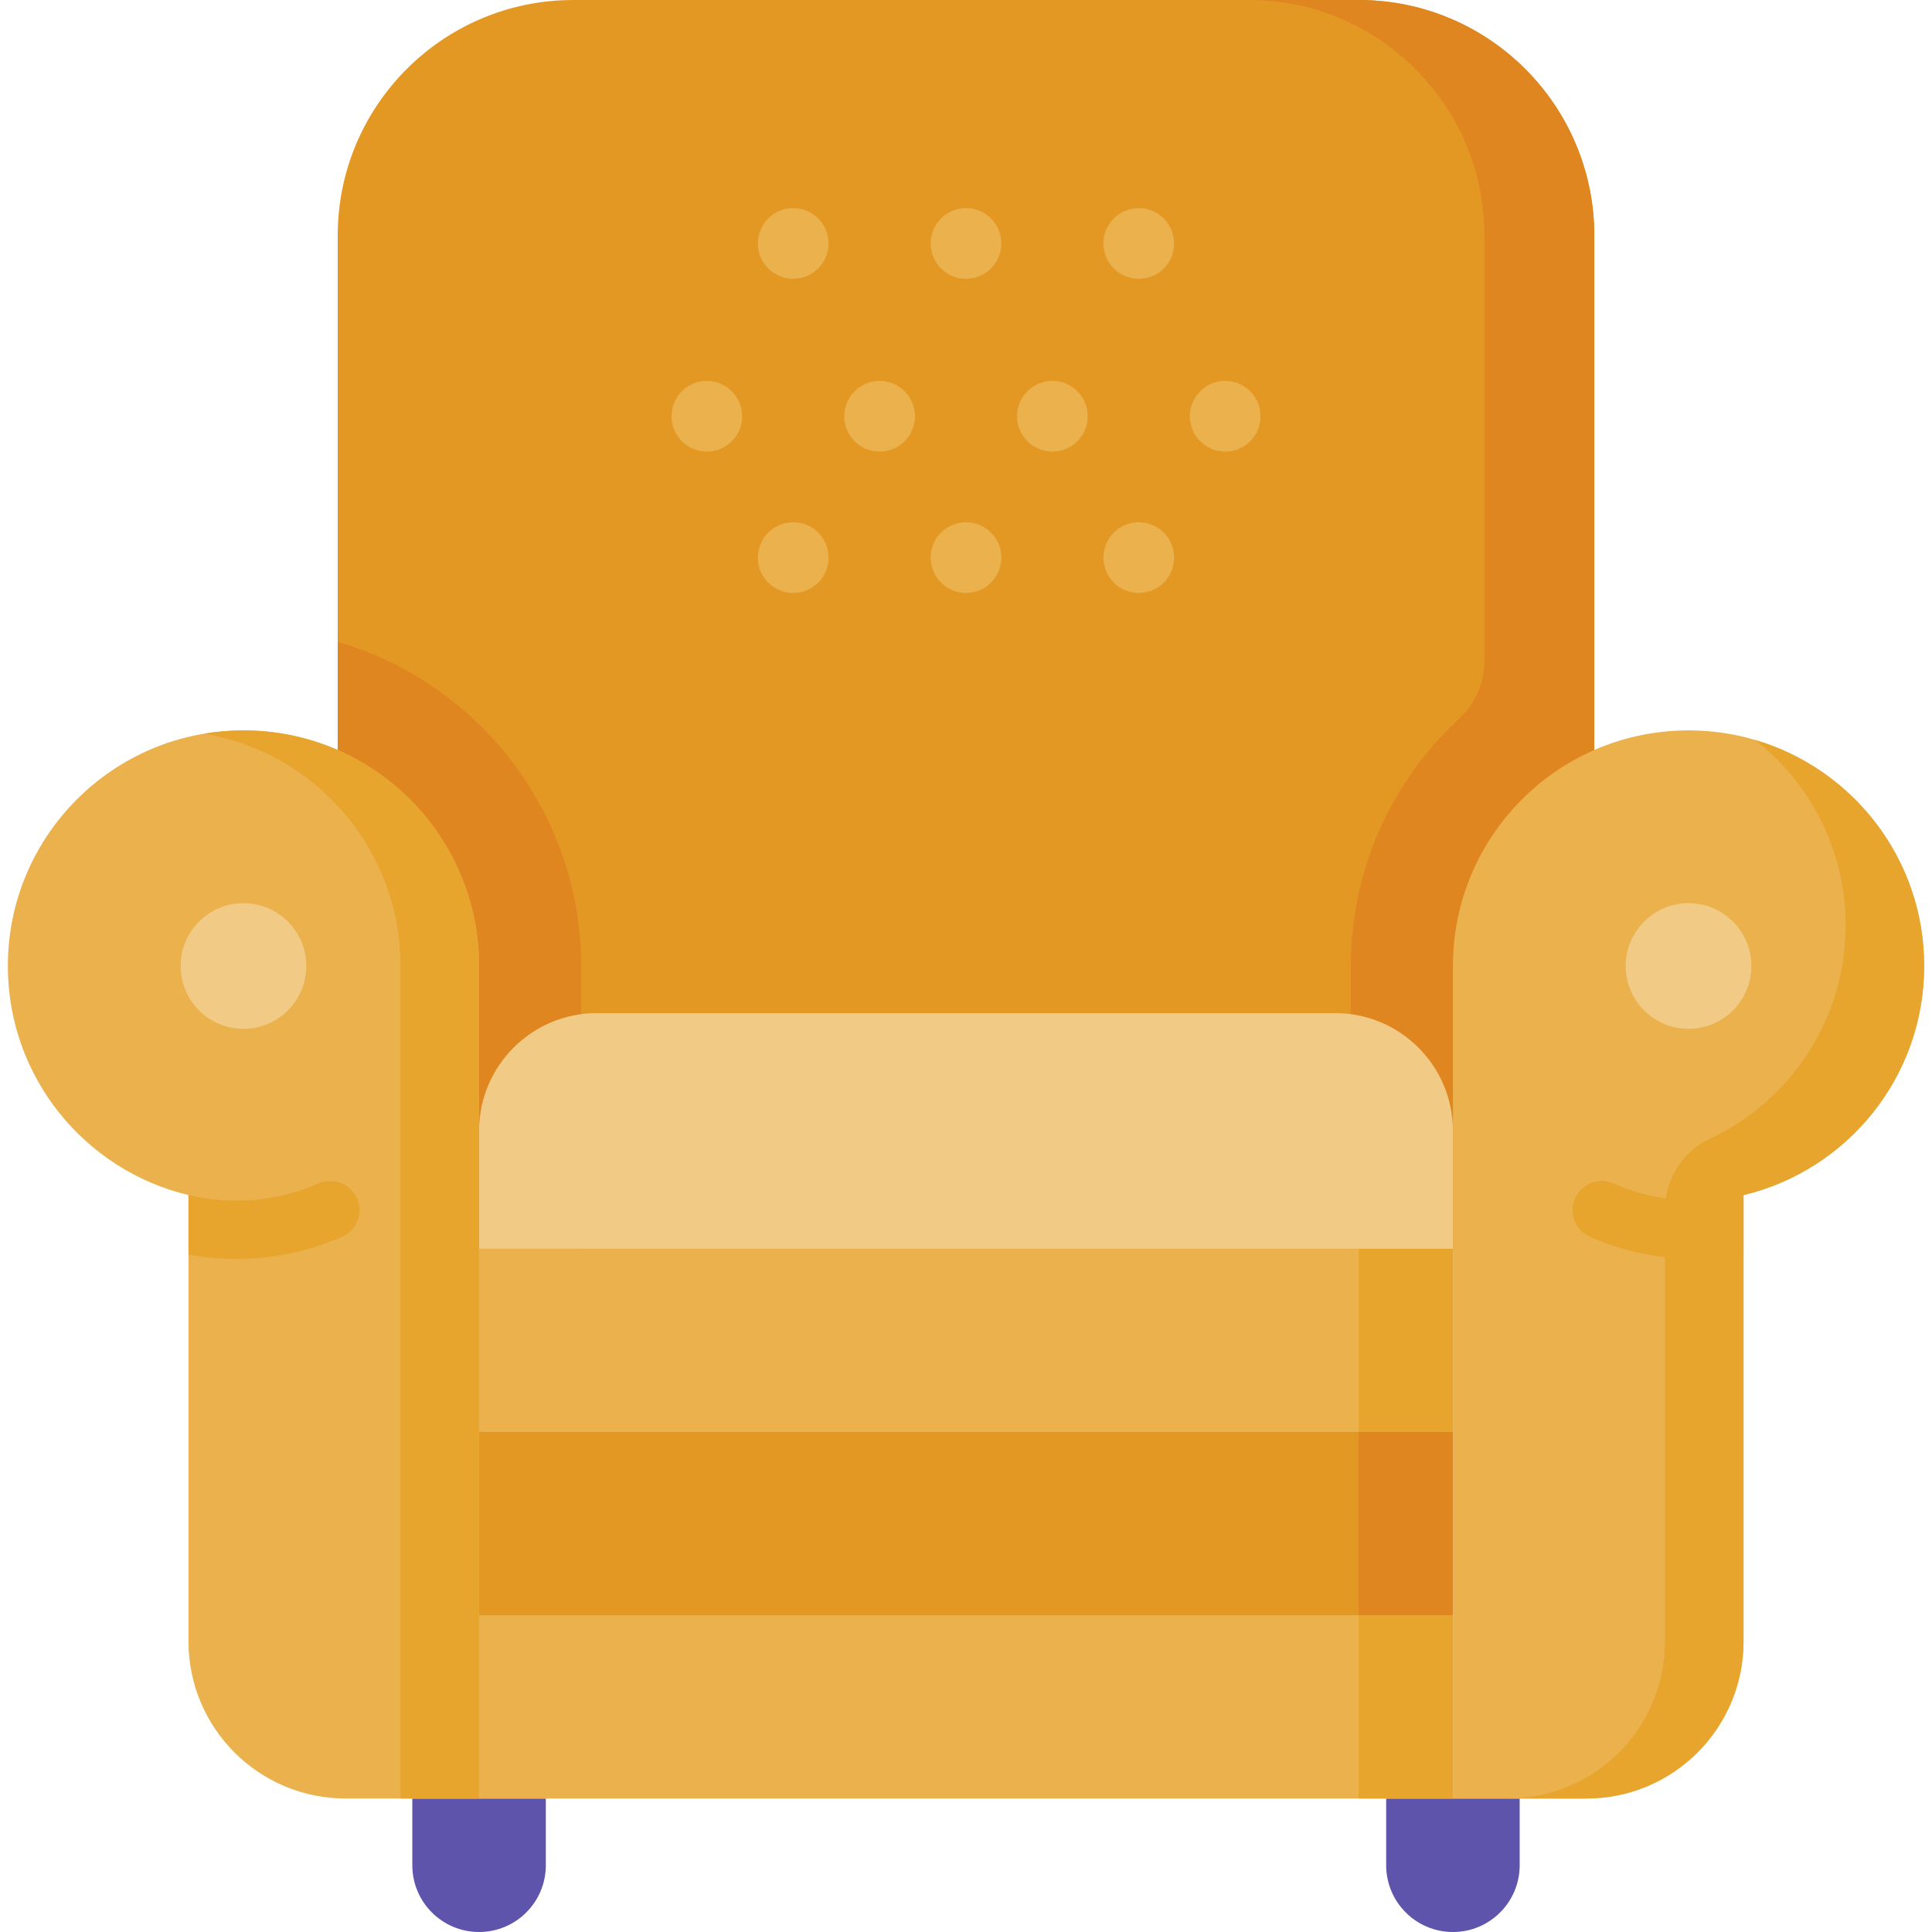
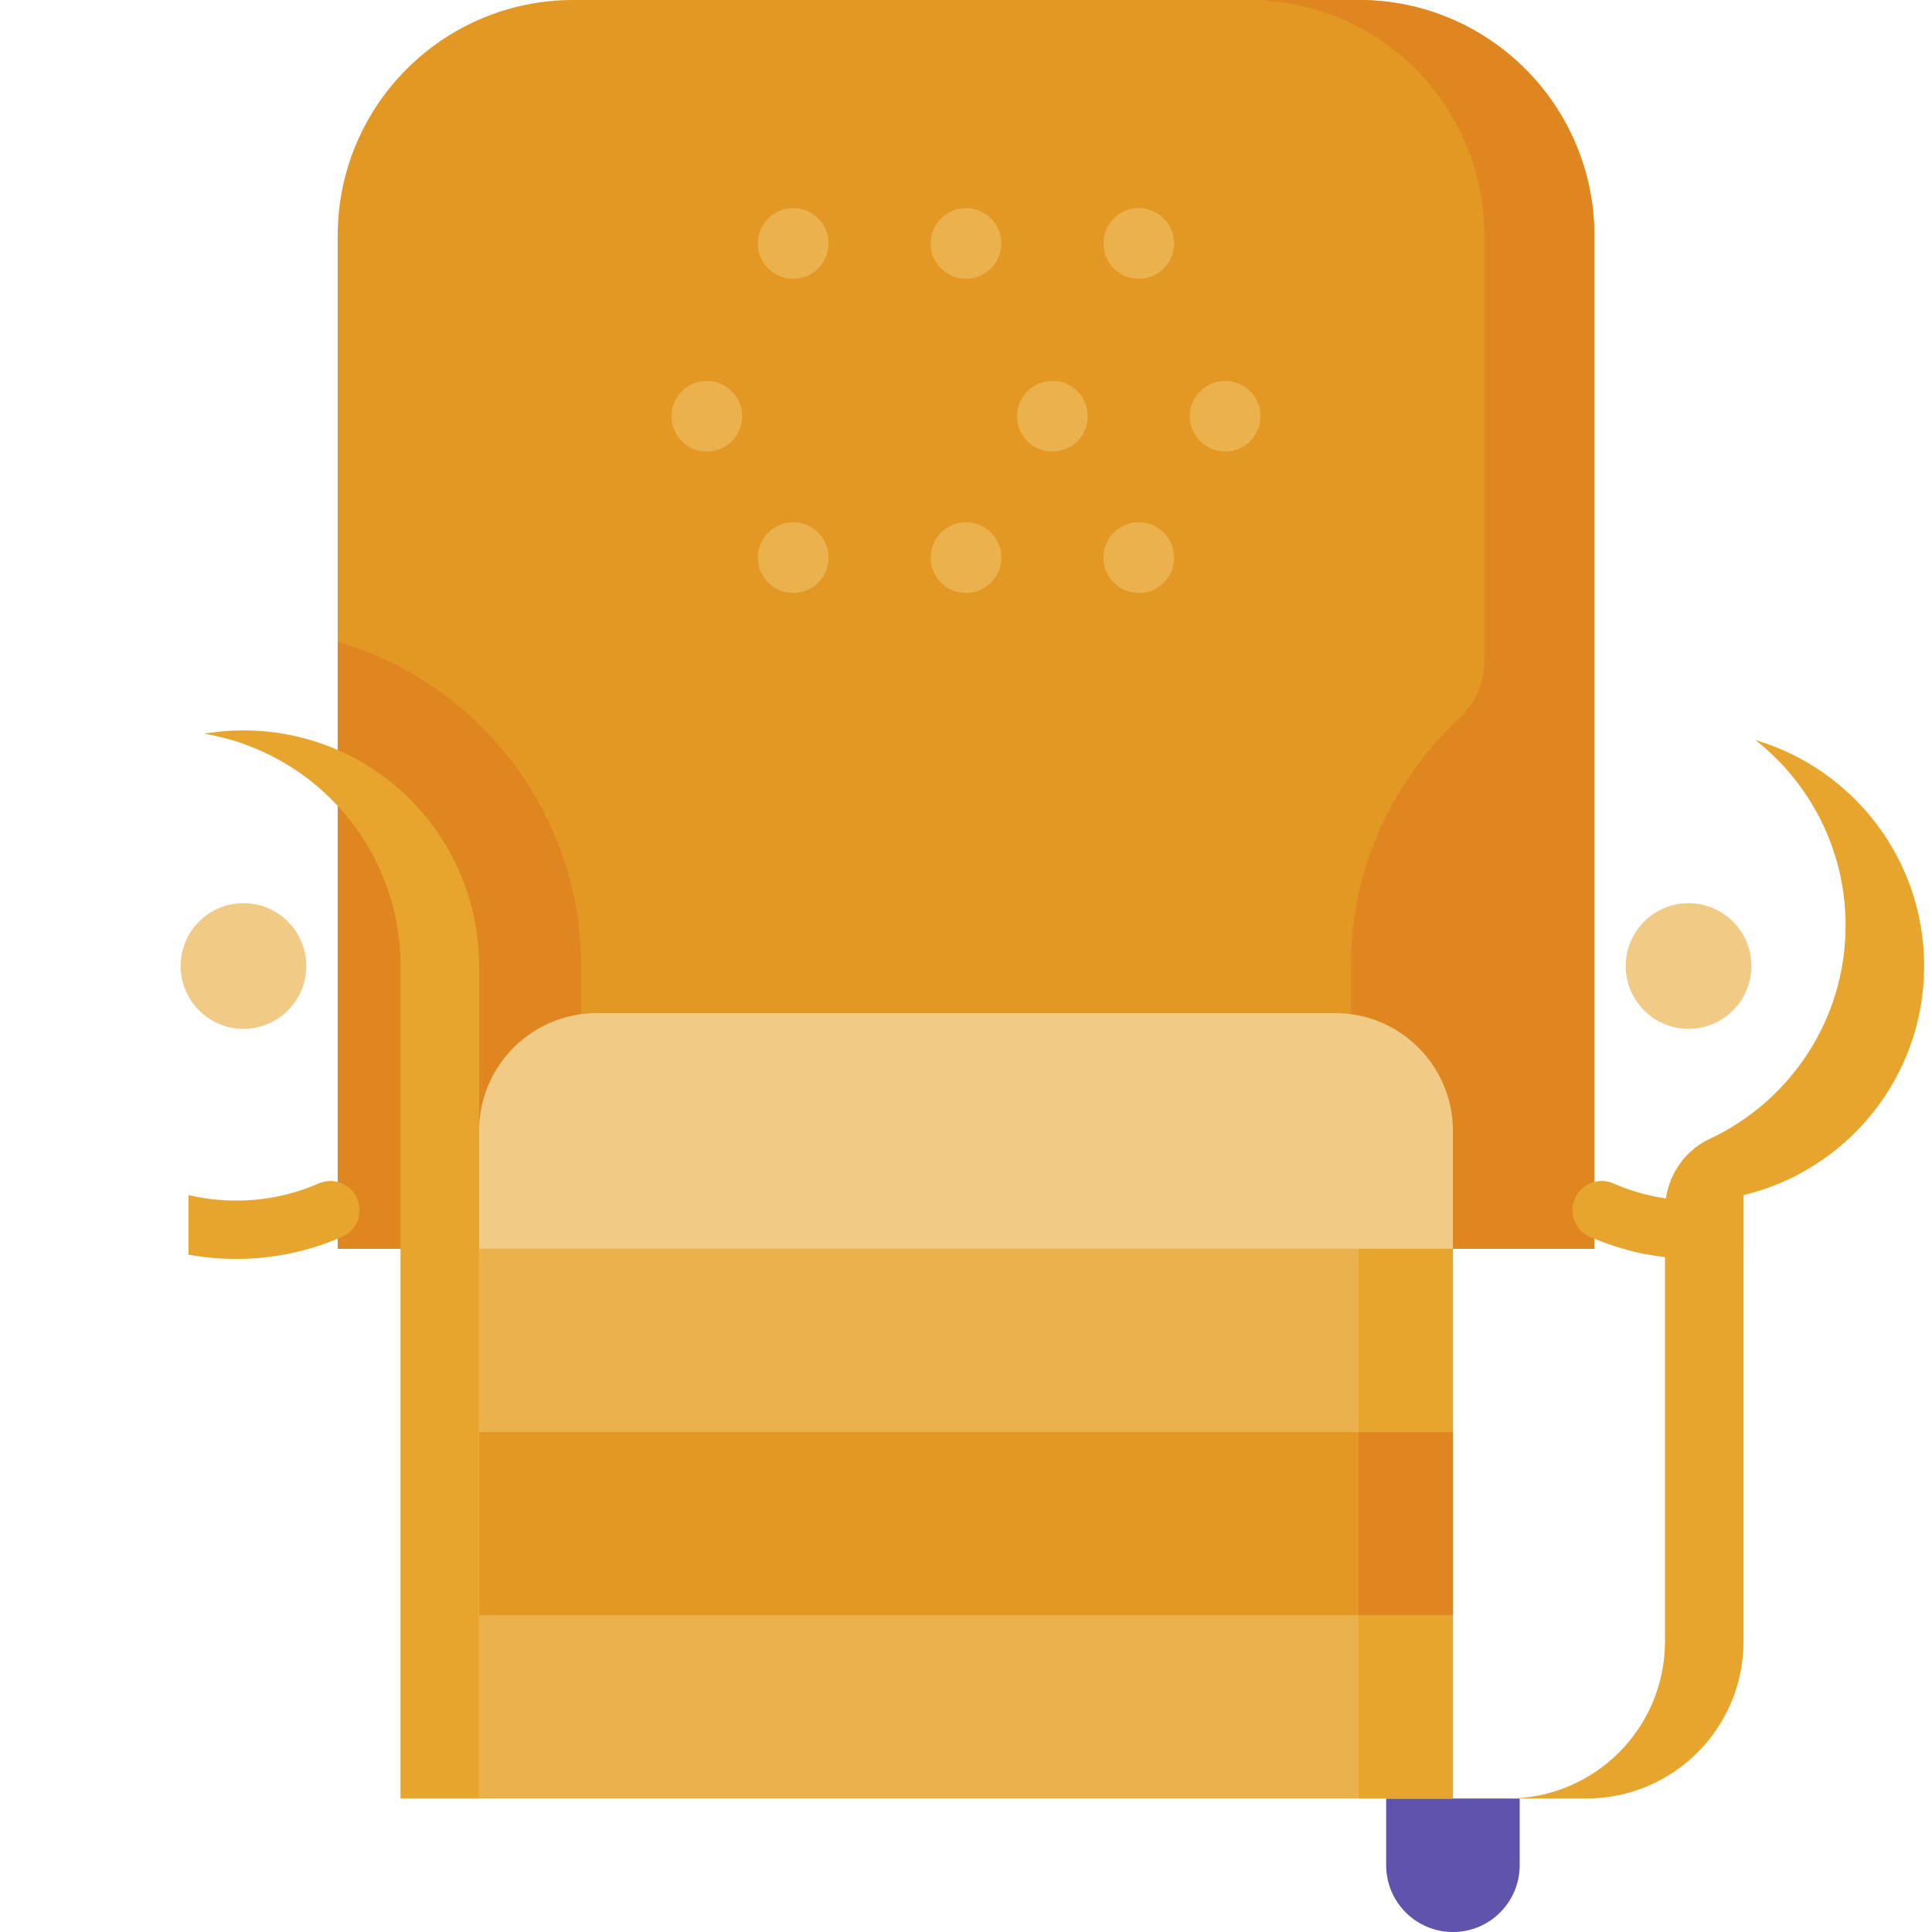
<svg xmlns="http://www.w3.org/2000/svg" id="Capa_1" height="512" viewBox="0 0 512 512" width="512">
  <g>
-     <path d="m126.959 512c-9.771 0-17.691-7.921-17.691-17.691v-17.691h35.382v17.691c0 9.77-7.92 17.691-17.691 17.691z" fill="#5e54ac" />
    <path d="m385.041 512c9.771 0 17.691-7.921 17.691-17.691v-17.691h-35.382v17.691c0 9.77 7.92 17.691 17.691 17.691z" fill="#5e54ac" />
    <path d="m89.496 330.927v-268.488c0-34.484 27.955-62.439 62.439-62.439h208.13c34.484 0 62.439 27.955 62.439 62.439v268.488z" fill="#e49824" />
    <path d="m360.065 0h-29.138c34.484 0 62.439 27.955 62.439 62.439v112.708c0 5.785-2.407 11.31-6.651 15.24-17.657 16.349-28.731 39.705-28.731 65.613v74.927h64.52v-268.488c0-34.484-27.955-62.439-62.439-62.439z" fill="#df8621" />
    <path d="m154.016 256v74.927h-64.52v-160.85c37.228 10.839 64.52 45.243 64.52 85.923z" fill="#df8621" />
    <path d="m126.959 330.927h258.081v145.691h-258.081z" fill="#eab14d" />
    <path d="m360.065 330.927h24.976v145.691h-24.976z" fill="#e7a52e" />
    <path d="m126.959 379.491h258.081v48.564h-258.081z" fill="#e49824" />
    <path d="m360.065 379.49h24.976v48.564h-24.976z" fill="#df8621" />
    <path d="m126.959 330.927v-31.22c0-17.242 13.977-31.22 31.22-31.22h195.642c17.242 0 31.22 13.977 31.22 31.22v31.22z" fill="#f1cb86" />
-     <path d="m64.52 193.561c-34.484 0-62.439 27.955-62.439 62.439 0 29.465 20.416 54.147 47.87 60.712v118.28c0 22.989 18.637 41.626 41.626 41.626h35.382v-220.618c0-34.484-27.955-62.439-62.439-62.439z" fill="#eab14d" />
    <path d="m64.52 193.561c-3.548 0-7.021.311-10.407.88 29.528 4.957 52.033 30.622 52.033 61.559v220.618h20.813v-220.618c0-34.484-27.955-62.439-62.439-62.439z" fill="#e7a52e" />
    <circle cx="64.52" cy="256" fill="#f1cb86" r="16.65" />
-     <path d="m509.919 256c0-34.484-27.955-62.439-62.439-62.439s-62.439 27.955-62.439 62.439v220.618h35.382c22.989 0 41.626-18.637 41.626-41.626v-118.28c27.453-6.565 47.87-31.247 47.87-60.712z" fill="#eab14d" />
    <path d="m465.199 196.127c14.549 11.432 23.906 29.173 23.906 49.112 0 25.045-14.75 46.633-36.033 56.579-7.3 3.411-11.836 10.884-11.836 18.941v114.233c0 22.989-18.637 41.626-41.626 41.626h20.813c22.989 0 41.626-18.637 41.626-41.626v-118.28c27.454-6.565 47.87-31.247 47.87-60.712 0-28.327-18.869-52.233-44.72-59.873z" fill="#e7a52e" />
    <circle cx="447.48" cy="256" fill="#f1cb86" r="16.65" />
    <g fill="#eab14d">
      <g>
        <circle cx="256" cy="64.52" r="9.366" />
        <circle cx="301.789" cy="64.52" r="9.366" />
        <circle cx="210.211" cy="64.52" r="9.366" />
      </g>
      <g>
        <circle cx="256" cy="147.772" r="9.366" />
        <circle cx="301.789" cy="147.772" r="9.366" />
        <circle cx="210.211" cy="147.772" r="9.366" />
      </g>
      <g>
        <circle cx="278.894" cy="110.309" r="9.366" />
        <circle cx="324.683" cy="110.309" r="9.366" />
-         <circle cx="233.106" cy="110.309" r="9.366" />
        <circle cx="187.317" cy="110.309" r="9.366" />
      </g>
    </g>
    <path d="m94.617 317.609c-1.709-3.91-6.264-5.697-10.174-3.986-6.909 3.018-14.272 4.549-21.882 4.549-4.281 0-8.538-.498-12.658-1.473.016.004.032.009.048.013v15.778c4.144.752 8.37 1.136 12.61 1.136 9.754 0 19.197-1.966 28.069-5.843 3.911-1.709 5.696-6.263 3.987-10.174z" fill="#e7a52e" />
    <path d="m417.383 317.609c1.709-3.91 6.264-5.697 10.174-3.986 6.909 3.018 14.272 4.549 21.882 4.549 4.281 0 8.538-.498 12.658-1.473-.016.004-.032.009-.048.013v15.778c-4.144.752-8.37 1.136-12.61 1.136-9.754 0-19.197-1.966-28.069-5.843-3.911-1.709-5.696-6.263-3.987-10.174z" fill="#e7a52e" />
  </g>
</svg>